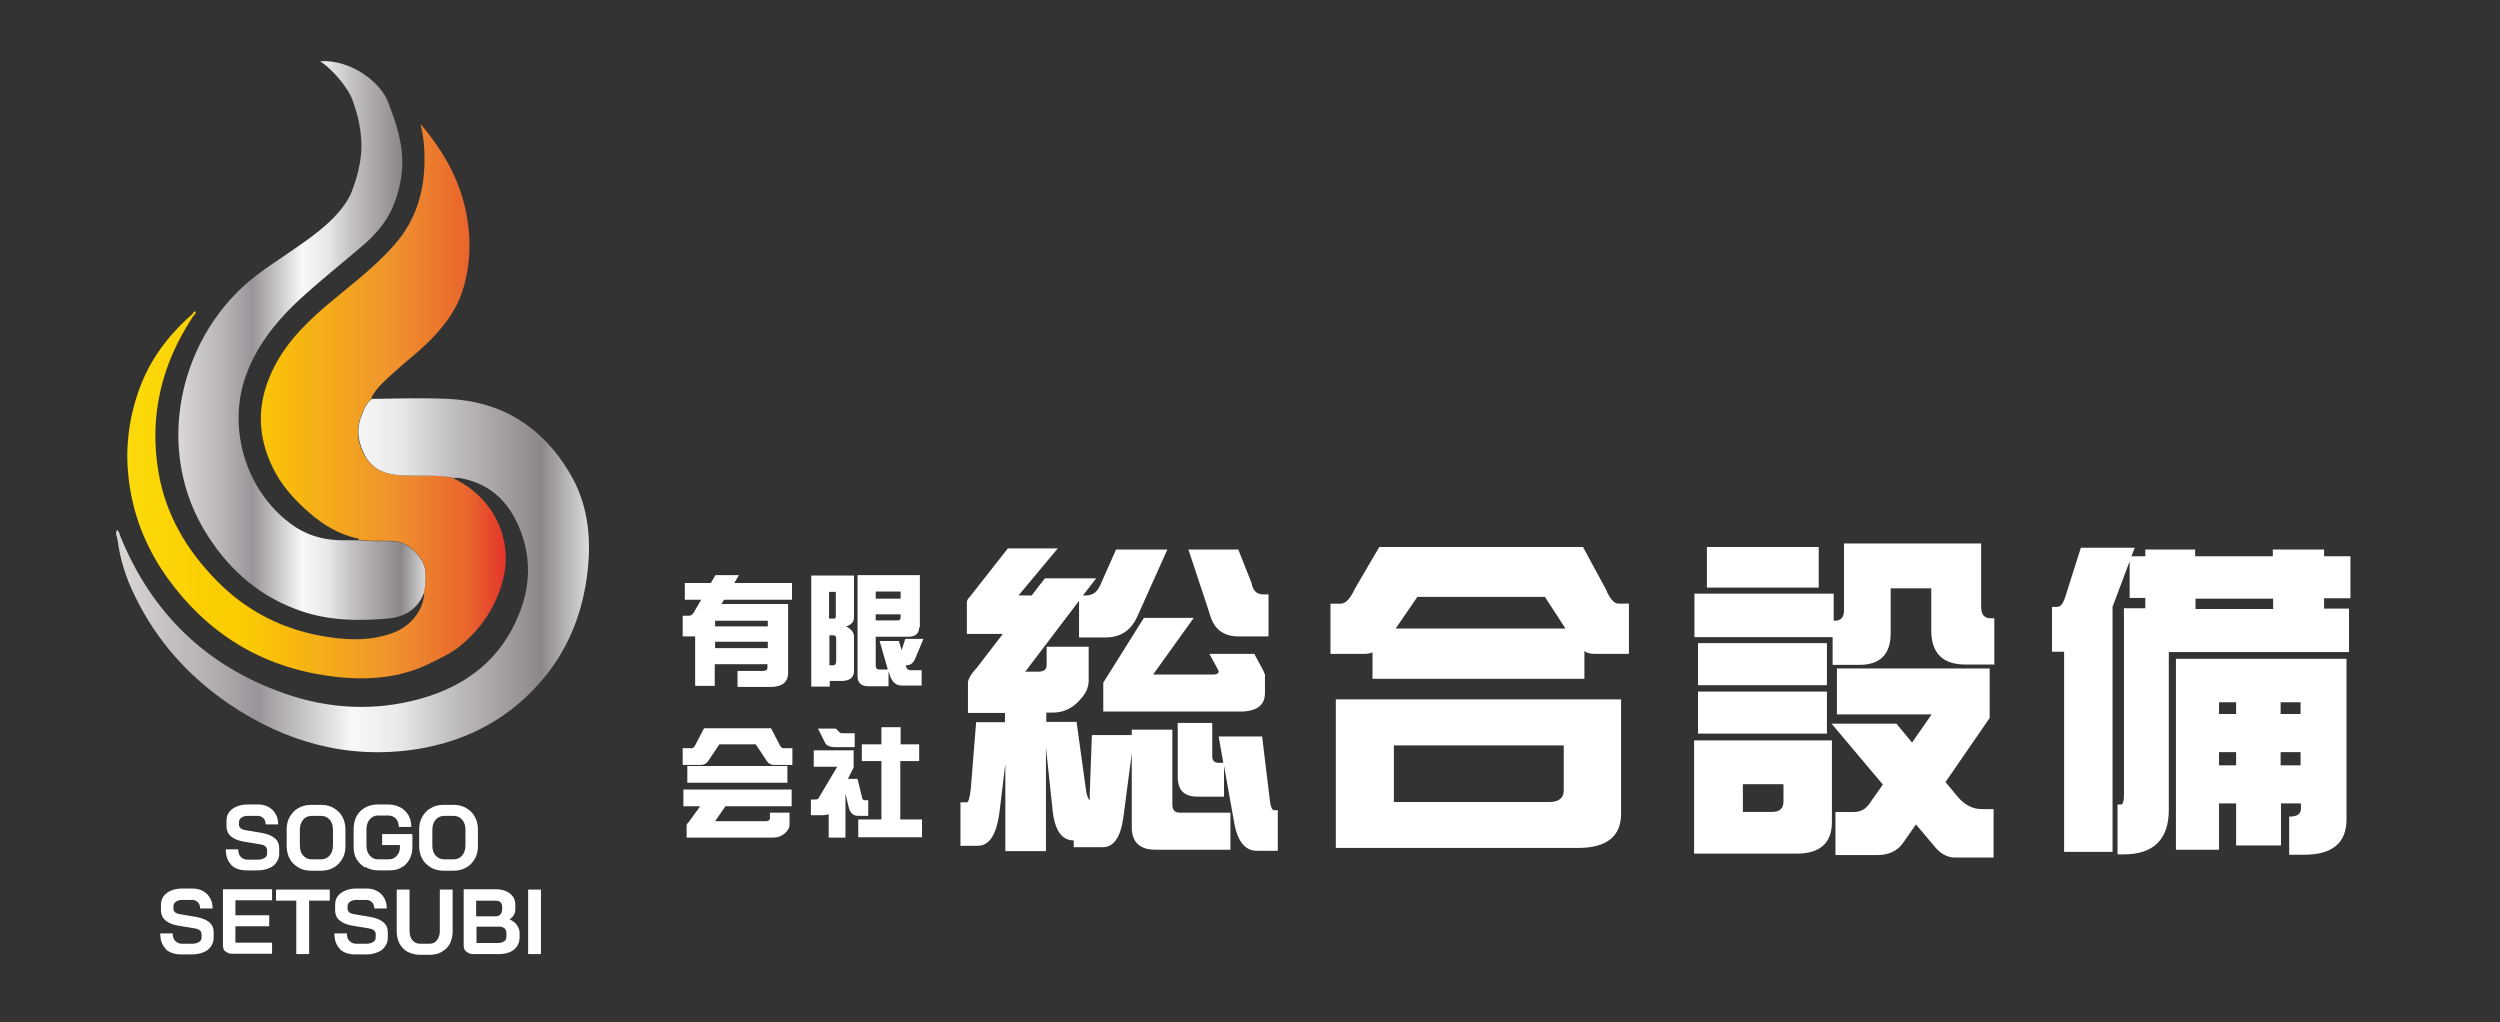
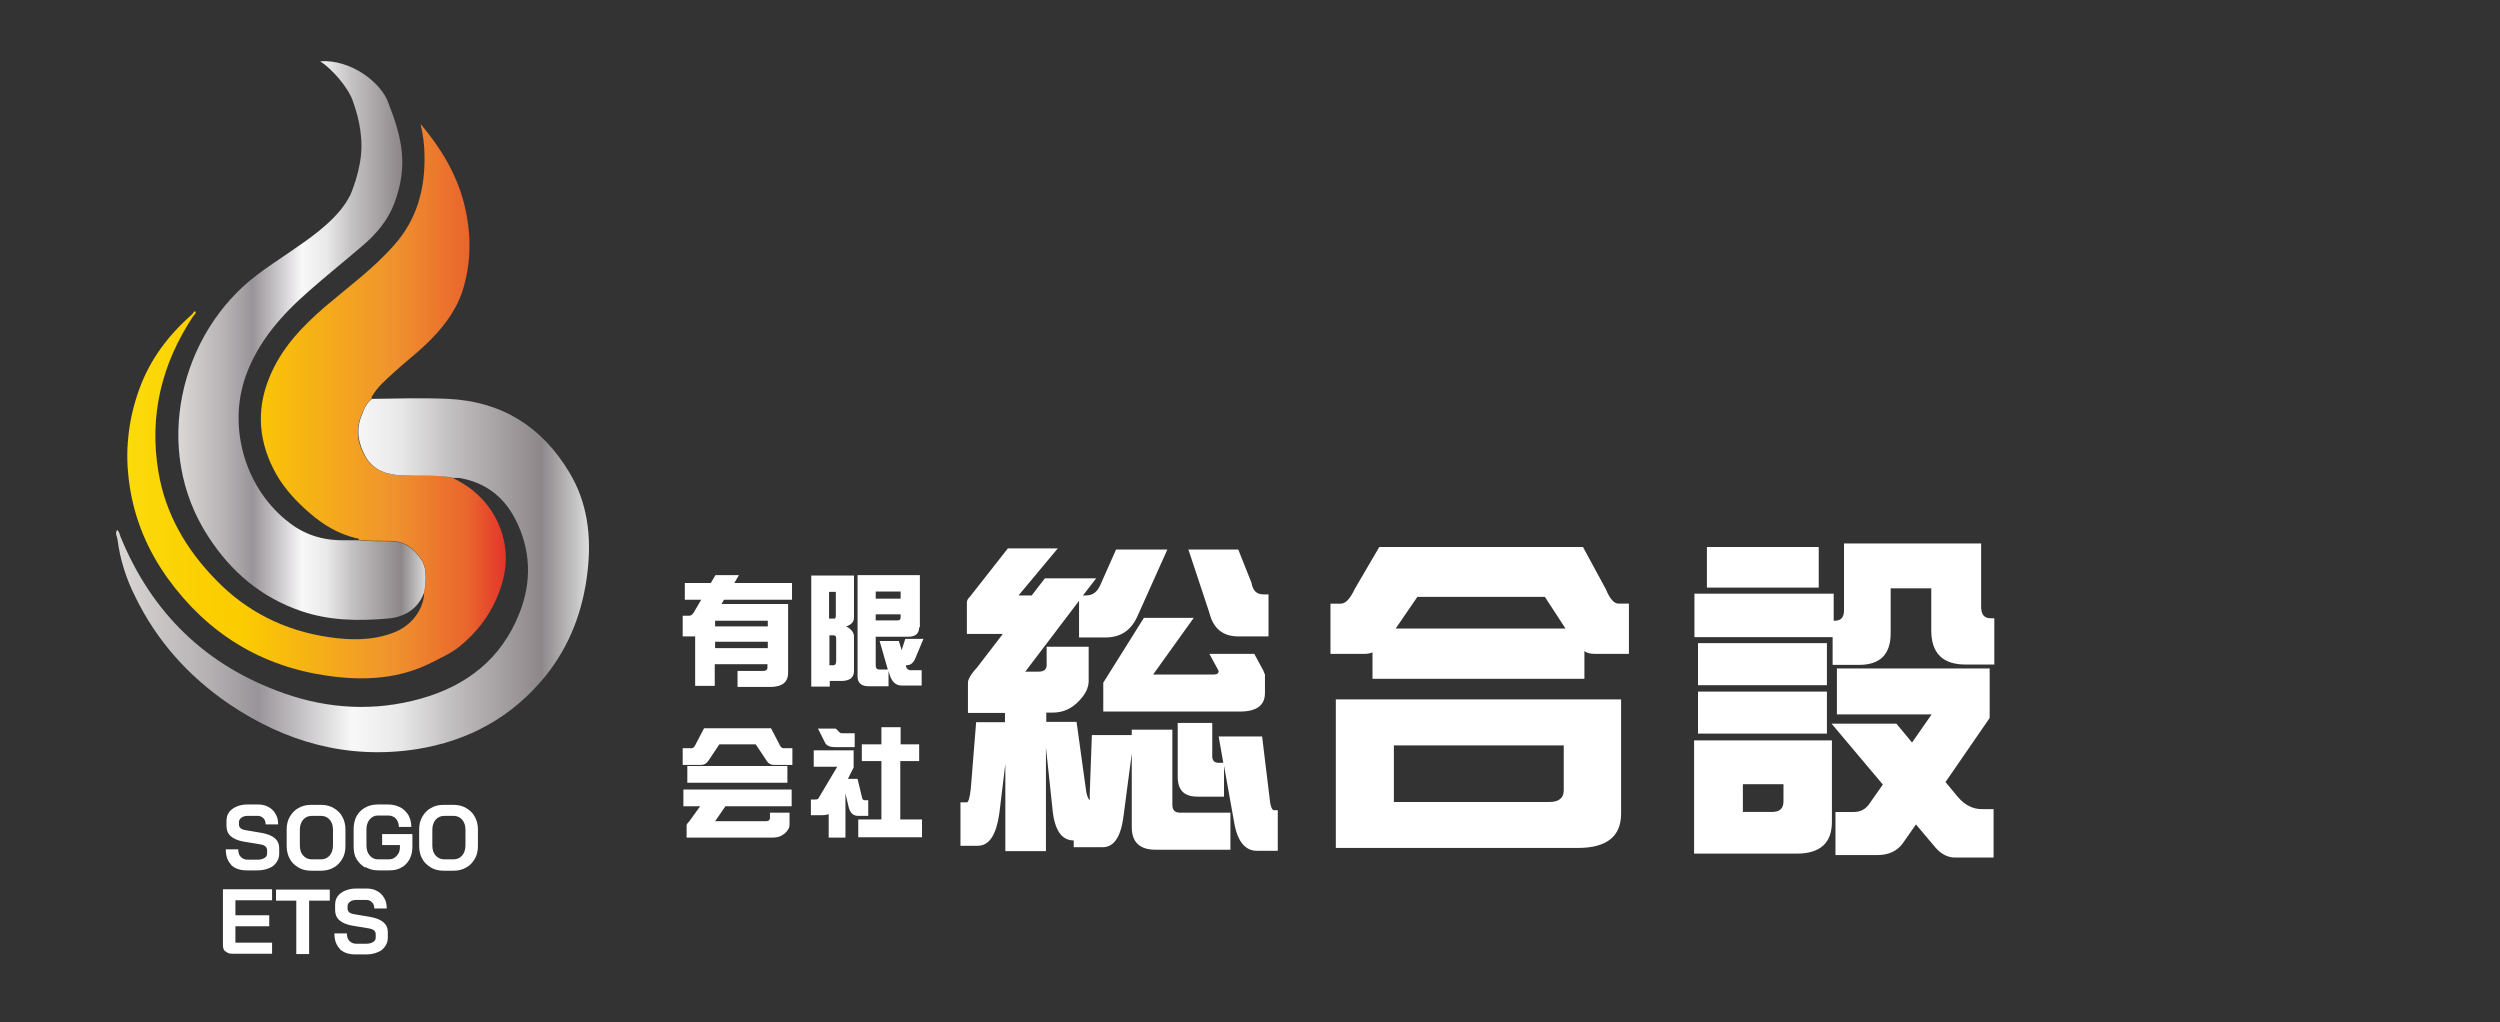
<svg xmlns="http://www.w3.org/2000/svg" xmlns:xlink="http://www.w3.org/1999/xlink" id="_レイヤー_1" data-name="レイヤー 1" version="1.1" viewBox="0 0 702 287">
  <rect x="0" y="0" width="702" height="287" fill="#333333" stroke="none" />
  <defs>
    <style>
      .cls-1 {
        fill: url(#_シルバー-2);
      }

      .cls-1, .cls-2, .cls-3, .cls-4 {
        stroke-width: 0px;
      }

      .cls-2 {
        fill: url(#_オレンジ_イエロー);
      }

      .cls-3 {
        fill: url(#_シルバー);
      }

      .cls-4 {
        fill: #fff;
      }
    </style>
    <linearGradient id="_シルバー" data-name="シルバー" x1="50.1" y1="95.5" x2="119.6" y2="95.5" gradientUnits="userSpaceOnUse">
      <stop offset="0" stop-color="#f0eeeb" />
      <stop offset="0" stop-color="#e9e6e3" />
      <stop offset="0" stop-color="#dad7d5" />
      <stop offset=".2" stop-color="#b4b0b2" />
      <stop offset=".3" stop-color="#999499" />
      <stop offset=".5" stop-color="#f8f8f8" />
      <stop offset=".6" stop-color="#e9e9e9" />
      <stop offset=".7" stop-color="#c5c2c3" />
      <stop offset=".9" stop-color="#8d878a" />
      <stop offset="1" stop-color="#dbdcdc" />
      <stop offset="1" stop-color="#b4b4b5" />
    </linearGradient>
    <linearGradient id="_オレンジ_イエロー" data-name="オレンジ、イエロー" x1="36" y1="112.6" x2="142.1" y2="112.6" gradientUnits="userSpaceOnUse">
      <stop offset="0" stop-color="#fff11d" />
      <stop offset="0" stop-color="#feed1a" />
      <stop offset="0" stop-color="#fcdb0b" />
      <stop offset=".2" stop-color="#fbcf02" />
      <stop offset=".3" stop-color="#fbcc00" />
      <stop offset=".7" stop-color="#f0932e" />
      <stop offset=".9" stop-color="#e9652d" />
      <stop offset="1" stop-color="#e4352b" />
    </linearGradient>
    <linearGradient id="_シルバー-2" data-name="シルバー" x1="32.5" y1="161.4" x2="165.3" y2="161.4" xlink:href="#_シルバー" />
  </defs>
  <g>
    <g>
      <path class="cls-4" d="M297.1,153.9l-11.1,13.3h3.7l3.7-4.8h14.4l-3.7,4.8h.8c1.9,0,3.2-.9,4.1-3l4.4-9.9h14.4l-8.3,18.5c-1.8,4.2-4.8,6.2-9.1,6.2h-7.4v-10.3l-15.1,19.9h3.7c1.5,0,2.3-.6,2.3-1.8v-5.2h11.8v9.6c0,1.9-.9,3.7-2.6,5.5-2.1,2.3-4.6,3.4-7.5,3.4h-1.8v2.6h8.5l2.6,18.8c.2,1.7.6,2.8,1.1,3.2,0-.5,0-1,0-1.8l.6-16.5h11.2v-1.5h11.4v21.1c0,1.5.7,2.2,2.2,2.2h14.1v10.4h-21.1c-4.4,0-6.6-2.2-6.6-6.3v-20.7l-2.4,18.2c-.8,5.4-2.7,8.1-5.8,8.1h-8.1v-1.9c-3.5,0-5.5-3.1-6-9.2l-1.8-16.9v29.1h-11.4v-24.5l-1.7,14c-.9,6-2.8,9-6.1,9h-4.8v-12.2h1.8c.4,0,.8-1.2,1.1-3.8l1.5-18.7h8.1v-2.6h-10.4v-8.5c0-.9.8-2.4,2.5-4.2l7.3-9.5h-10.1v-8.9c0-.5.3-1,.9-1.6l10.6-13.5h14.1ZM335.2,173.5l-11.4,15.9h17c.9,0,1.4-.3,1.4-1l-2.6-4.8h12.6c1.7,3.2,2.6,4.8,2.6,4.8,0,.2.2.5.4,1v5.2c0,3.5-2.4,5.2-7,5.2h-38.4v-8.1l11.4-18.2h14ZM340.4,203.1v9.2c0,1.3.6,1.9,1.8,1.9h1.3l-1.3-7.4h12.2l2.1,17.3c.2,2.3.7,3.4,1.2,3.4h1.1v11.4h-5.9c-3.2,0-5.4-2.6-6.3-7.7l-2.9-16.2v8.7h-7.4c-3.8,0-5.6-1.8-5.6-5.6v-15.1h9.6ZM347.7,154.3l3.7,9.3c.4,2.3,1.5,3.3,3.3,3.3h1.5v11.8h-8.5c-4.3,0-7-2.2-8.1-6.6l-5.9-17.8h14Z" />
      <path class="cls-4" d="M444.5,153.6l6.4,11.8c1.1,2.7,2.3,4.1,3.6,4.1h2.9v14.1h-9.6c-1.1,0-2.2-.2-2.9-.8v7.8h-59.5v-7.4c-.8.3-1.5.4-2.2.4h-9.6v-14.1h2.9c1.3,0,2.6-1.3,3.9-4.1l6.9-11.8h57.2ZM455.2,196.5v32c0,6.4-4.1,9.6-12.1,9.6h-68v-41.7h80.1ZM439.1,221.9v-12.6h-47.7v15.9h43.6c2.6,0,4.1-1,4.1-3.3ZM439.6,176.5l-5.8-8.9h-35.8l-6.1,8.9h47.7Z" />
      <path class="cls-4" d="M514.8,174.3h.4c1.7,0,2.6-.9,2.6-2.9v-18.8h38.5v17.7c0,2.3.9,3.3,2.6,3.3h1.1v13h-8.1c-6.4,0-9.6-3.2-9.6-9.6v-11.8h-11.4v12.6c0,6-3,8.9-8.9,8.9h-7.4v-7.8h-38.8v-12.2h39.1v7.8ZM514.4,207.9v22.9c0,5.9-3.3,8.9-9.9,8.9h-28.8v-31.8h38.8ZM513,192.4h-36.2v-11.8h36.2v11.8ZM513,206h-36.2v-11.8h36.2v11.8ZM510.7,165h-31.4v-11.4h31.4v11.4ZM500.8,224.9v-4.7h-11.4v7.8h8.1c2.2,0,3.3-.9,3.3-3ZM558.7,187.6v14l-12.4,18,3.4,4.1c2,2.4,4.3,3.5,6.8,3.5h3.3v13.6h-10.8c-2.1,0-4-1-5.6-2.9l-5.4-6.4-3.7,5.3c-1.6,2.2-4,3.3-7.1,3.3h-11.8v-12.1h5.2c1.7,0,3.1-.7,4.1-2l4-5.7-14.4-17.1h18.2l4.4,5.3,5.5-7.9h-26.6v-12.9h42.8Z" />
-       <path class="cls-4" d="M599.4,153.9l-.9,2.3h3.9v-1.9h14v1.9h21.8v-1.9h14.4v1.9h7.4v11.8h-7.4v2.9h7v12.2h-50.6v44.3c0,8.3-4.3,12.5-12.6,12.5h-1.8v-14h1c.5,0,.8-.9.8-2.6v-52.5h6v-2.9h-4.4v-10.3l-4.8,12.8v68.8h-13.6v-56.2h-3.4v-12.6h1.5c.9,0,1.6-.9,2.2-2.7l4.4-13.9h15.1ZM658.9,185v45.1c0,6.6-4,9.9-11.8,9.9h-4.3v-10.7c2.2,0,3.3-.7,3.3-2.2v-1.5h-5.6v11.8h-12.6v-11.8h-4.8v13h-12.1v-53.6h47.9ZM638.3,171v-2.9h-21.8v2.9h21.8ZM627.9,200.5v-3.3h-4.8v3.3h4.8ZM627.9,214.9v-3.7h-4.8v3.7h4.8ZM640.4,200.5h5.6v-3.3h-5.6v3.3ZM640.4,214.9h5.6v-3.7h-5.6v3.7Z" />
    </g>
    <g>
      <path class="cls-4" d="M222.4,168.4h-19.1l-.7,1.2h18.7v19.3c0,2.7-1.7,4-5.1,4h-9.1v-4.5h7.1c.9,0,1.3-.3,1.3-1v-.9h-14.8v6.1h-5.5v-13.9h-3.5v-5.8h1.8c.5,0,.9-.3,1.3-.9l2.1-3.6h-4.6v-4.7h7.3l1.3-2.2h6.6l-1.3,2.2h16.2v4.7ZM215.6,175.9v-1.6h-14.8v1.6h14.8ZM215.6,182v-1.8h-14.8v1.8h14.8Z" />
      <path class="cls-4" d="M232.9,192.8h-5.1v-31.2h12v11.8c0,1.2-.7,2-2.2,2.5,1.4.7,2.2,1.7,2.2,2.8v9.7c0,1.8-1.1,2.7-3.2,2.8h-3.6v1.5ZM232.9,173.7h1.4c.3,0,.4-.3.4-.9v-6.6h-1.9v7.5ZM232.9,186.8h1.2c.4,0,.7-.4.7-1.2v-6.3c0-.6-.2-.9-.7-.9h-1.2v8.5ZM258.1,176.1c0,1.8-1,2.7-3.1,2.7h-9.1v8.1c0,.7.3,1.1,1.1,1.1h2.3l-2.3-8h5.4l.8,2.6c0-.1.1-.3.1-.4l.9-2.8h5.1l-2.3,5.5c-.5,1.2-1.3,1.9-2.4,1.9h-.2v.4c.3.7.7,1,1.3,1h3.1v4.3h-5.6c-1.6,0-2.8-1-3.4-3.1l-.3-1v4.3h-5.6c-2.1,0-3.1-1-3.1-2.8v-28.4h17.5v14.7ZM252.9,168.1v-2h-7v2h7ZM245.9,174.2h6.2c.6,0,.8-.3.8-.9v-.8h-7v1.7Z" />
      <path class="cls-4" d="M216.5,204.5l2.2,4.2c.4,1,.8,1.4,1.3,1.4h2.5v4.7h-5.1c-.9,0-1.7-.4-2.2-1.3l-3-4.5h-10.2l-3,4.5c-.6.9-1.3,1.3-2.2,1.3h-5.1v-4.7h2.6c.4,0,.8-.5,1.2-1.4l2.2-4.2h18.8ZM222.3,226.4h-18.6l-2.9,4.2h14.2c.8,0,1.2-.3,1.2-.9v-1.5h5.5v3.5c0,.7-.4,1.4-1.2,2.2-1,.9-2.1,1.3-3.5,1.3h-24.2v-3.4c0-.3.2-.6.7-1.1l3.1-4.3h-4.7v-4.7h30.4v4.7ZM221.1,219.8h-28.1v-4.7h28.1v4.7Z" />
      <path class="cls-4" d="M239.7,210.5v5l-1.6,3.2h2.7l1.2,5c.1.7.4,1,.7,1h1.1v4.4h-2.8c-1.4,0-2.3-.8-2.7-2.5l-.9-3.8v12.4h-4.7v-6.6c-.5.2-1.1.3-1.9.3h-3.1v-4.4h1.1c.6,0,.9-.1,1-.3l5.3-8.9h-6.6v-4.6h11.3ZM234.7,204.6l1.1,1.1c.1.1.3.2.7.2h3.5v3.9h-5.5c-1.4,0-2.4-.4-2.8-1.2l-2-4h5.1ZM258,213.7h-5.2v16.4h6.1v5h-17.9v-5h6.5v-16.4h-5.5v-4.7h5.5v-4.8h5.4v4.8h5.2v4.7Z" />
    </g>
  </g>
  <g>
    <g>
      <path class="cls-3" d="M101.5,41.1c0-6.6-2.1-11.6-2.4-12.7-1.3-3.8-5.8-9-9.2-11.2,8.5-.6,17.2,5.9,19.2,11.8,3.9,10,5.5,17.6,1.7,27.9-1.8,4.9-5.1,8.8-9,12.1-4.9,4.2-10,8.3-14.9,12.6-7.7,6.7-14.4,14.2-17.9,24-5.2,14.6,0,32,12.4,41.3,4.7,3.6,10.1,5,16,4.8,1.1,0,2.3,0,3.4,0,3.1.4,6.1.2,9.2.3,3.7.1,6.2,2.1,8.2,5,1.8,2.6,1.3,5.5,1.2,8.4-1.5,5.3-5.5,7.9-10.6,8.3-8.2.7-16.3.6-24.2-2.1-11.2-3.8-19.7-11-26.1-20.9-16-24.5-8-57.2,13.8-73.6,5.6-4.2,11.7-7.8,17.2-12.2,2.8-2.3,5.5-4.8,7.5-7.8.5-.8,1-1.6,1.4-2.4,0,0,3.1-7,3.1-13.6Z" />
      <path class="cls-2" d="M119.4,165.3c.1-2.9.6-5.8-1.2-8.4-2-2.9-4.5-4.9-8.2-5-3.1-.1-6.1.1-9.2-.3,0-.5-.6-.4-.9-.5-4.9-1.2-9.1-3.7-12.9-7-3.7-3.2-7-6.7-9.4-10.9-4.9-8.7-5.8-17.8-2-27.1,3.3-8.2,9.1-14.3,15.7-20,6.6-5.6,13.7-10.8,19.4-17.3,6.4-7.2,8.7-15.8,8.5-25.2,0-2.8-.4-5.7-1.1-8.8,5.8,6.9,10.2,14.2,12.3,22.7,2,8.2,2,16.4-.6,24.4-2,5.9-5.8,10.6-10.2,14.8-2.8,2.7-6,5.1-8.9,7.8-2.3,2.1-4.7,4.1-6.3,6.9,0,.2-.2.4,0,.6-1.7,1.2-2.3,3.1-3,4.8-1.6,3.9-1,7.8,1.1,11.3,2.3,4.1,6.2,5.2,10.5,5.4,4.6.2,9.3-.3,13.9.6,6,2.8,10.6,7.2,13.2,13.3,2.9,6.9,2.4,13.6-.6,20.5-2.3,5.4-5.8,9.8-10.3,13.5-2.3,1.9-5,3.1-7.7,4.5-9.3,4.8-19.2,5.3-29.2,3.9-18.9-2.6-34-11.9-45.2-27.4-5.6-7.8-9.3-16.5-10.7-26-1.4-9.2-.5-18.3,2.7-27.1,3-8.3,8.1-15.1,14.7-20.9.2-.2.4-.4.5-.6.1-.3.3-.4.6-.3.2.6-.3.8-.6,1.2-8.9,13.4-12.5,28-9.8,43.9,2,11.8,7.8,21.7,16.1,30.2,8.7,9,19.4,14.3,31.7,16.1,6,.9,12,1,17.8-1.1,5.7-2,9.4-7.2,9-12.6Z" />
      <path class="cls-1" d="M127,134.1c-4.6-.8-9.2-.4-13.9-.6-4.4-.2-8.2-1.3-10.5-5.4-2-3.6-2.7-7.4-1.1-11.3.7-1.8,1.3-3.6,3-4.8,7.1-.1,14.2-.3,21.3,0,15.1.7,26.4,7.8,34.1,20.7,5.1,8.5,6.2,17.9,5.1,27.6-1.2,10.9-4.9,20.9-11.8,29.5-9.4,11.6-21.7,18.3-36.4,20.6-19.2,2.9-36.7-2-52.6-12.8-11.4-7.8-20.3-17.8-26.3-30.2-2.5-5-4.2-10.3-4.9-15.9-.1-.9-.8-1.7-.1-2.7.6.5.7,1.2.9,1.8,8.8,21.6,24.1,36.4,46,44.1,12.5,4.4,25.4,5.1,38.3,1.5,12.9-3.6,22.7-11.2,27.7-23.9,3.6-8.9,3.3-18.1-1.2-26.7-3.3-6.3-8.5-10.2-15.7-11.4-.6,0-1.2,0-1.8,0Z" />
    </g>
    <path class="cls-4" d="M65,242.9c-1.1-1.1-1.6-2.5-1.6-4.4h3.5c0,.9.2,1.6.7,2.1.5.5,1.1.8,1.9.8h2.9c.8,0,1.4-.2,1.9-.5.5-.3.7-.7.7-1.3v-.9c0-.8-.6-1.4-1.9-1.6l-4.8-.8c-1.6-.3-2.7-.8-3.5-1.5-.8-.7-1.2-1.7-1.2-2.8v-1.5c0-.9.2-1.7.7-2.4s1.2-1.2,2.1-1.6c.9-.4,2-.6,3.1-.6h2.9c1.1,0,2.1.2,3,.7.9.5,1.5,1.1,2,2,.5.8.7,1.8.7,2.9h-3.5c0-.7-.2-1.3-.6-1.7s-.9-.7-1.6-.7h-2.9c-.7,0-1.3.2-1.7.5s-.7.7-.7,1.2v.7c0,.9.6,1.4,1.8,1.6l4.7.8c1.6.3,2.8.8,3.6,1.5s1.2,1.6,1.2,2.7v1.7c0,.9-.3,1.7-.8,2.4-.5.7-1.2,1.3-2.1,1.6-.9.4-2,.6-3.2.6h-3c-1.9,0-3.4-.5-4.5-1.6Z" />
    <path class="cls-4" d="M83.8,243.6c-1-.6-1.9-1.4-2.4-2.4-.6-1-.9-2.3-.9-3.6v-4.7c0-1.4.3-2.6.9-3.6.6-1,1.4-1.9,2.4-2.4,1-.6,2.2-.9,3.6-.9h2.7c1.4,0,2.6.3,3.6.9,1,.6,1.9,1.4,2.4,2.4.6,1,.9,2.3.9,3.6v4.7c0,1.4-.3,2.6-.9,3.6s-1.4,1.9-2.4,2.4c-1,.6-2.2.9-3.6.9h-2.7c-1.4,0-2.6-.3-3.6-.9ZM90.2,241.3c1,0,1.8-.4,2.4-1.1.6-.7.9-1.7.9-2.8v-4.4c0-1.2-.3-2.1-.9-2.8-.6-.7-1.4-1.1-2.4-1.1h-2.7c-1,0-1.8.4-2.4,1.1-.6.7-.9,1.7-.9,2.8v4.4c0,1.2.3,2.1.9,2.8.6.7,1.4,1.1,2.4,1.1h2.7Z" />
    <path class="cls-4" d="M102.5,243.6c-1-.6-1.8-1.4-2.4-2.4-.6-1-.8-2.2-.8-3.6v-4.8c0-1.4.3-2.6.8-3.6.6-1,1.4-1.9,2.4-2.4,1-.6,2.2-.9,3.6-.9h2.9c1.3,0,2.4.3,3.4.8,1,.5,1.7,1.3,2.3,2.2.5,1,.8,2,.8,3.3h-3.5c0-.9-.3-1.7-.8-2.3-.6-.6-1.3-.9-2.2-.9h-2.9c-1,0-1.7.4-2.3,1.1-.6.7-.9,1.7-.9,2.8v4.5c0,1.2.3,2.1.9,2.8.6.7,1.3,1.1,2.3,1.1h3.1c.9,0,1.6-.3,2.2-1,.6-.6.9-1.4.9-2.4v-.6h-5v-3.1h8.5v3.7c0,1.3-.3,2.4-.8,3.4-.6,1-1.3,1.8-2.3,2.3-1,.6-2.1.8-3.4.8h-3.1c-1.3,0-2.5-.3-3.5-.9Z" />
    <path class="cls-4" d="M121,243.6c-1-.6-1.9-1.4-2.4-2.4-.6-1-.9-2.3-.9-3.6v-4.7c0-1.4.3-2.6.9-3.6.6-1,1.4-1.9,2.4-2.4,1-.6,2.2-.9,3.6-.9h2.7c1.4,0,2.6.3,3.6.9,1,.6,1.9,1.4,2.4,2.4.6,1,.9,2.3.9,3.6v4.7c0,1.4-.3,2.6-.9,3.6s-1.4,1.9-2.4,2.4c-1,.6-2.2.9-3.6.9h-2.7c-1.4,0-2.6-.3-3.6-.9ZM127.4,241.3c1,0,1.8-.4,2.4-1.1.6-.7.9-1.7.9-2.8v-4.4c0-1.2-.3-2.1-.9-2.8-.6-.7-1.4-1.1-2.4-1.1h-2.7c-1,0-1.8.4-2.4,1.1-.6.7-.9,1.7-.9,2.8v4.4c0,1.2.3,2.1.9,2.8.6.7,1.4,1.1,2.4,1.1h2.7Z" />
-     <path class="cls-4" d="M46.6,266.5c-1.1-1.1-1.6-2.5-1.6-4.4h3.5c0,.9.2,1.6.7,2.1.5.5,1.1.8,1.9.8h2.9c.8,0,1.4-.2,1.9-.5s.7-.7.7-1.3v-.9c0-.8-.6-1.4-1.9-1.6l-4.8-.8c-1.6-.3-2.7-.8-3.5-1.5-.8-.7-1.2-1.7-1.2-2.8v-1.5c0-.9.2-1.7.7-2.4s1.2-1.2,2.1-1.6c.9-.4,2-.6,3.1-.6h2.9c1.1,0,2.1.2,3,.7.9.5,1.5,1.1,2,2,.5.8.7,1.8.7,2.9h-3.5c0-.7-.2-1.3-.6-1.7-.4-.4-.9-.7-1.6-.7h-2.9c-.7,0-1.3.2-1.7.5s-.7.7-.7,1.2v.7c0,.9.6,1.4,1.8,1.6l4.7.8c1.6.3,2.8.8,3.6,1.5.8.7,1.2,1.6,1.2,2.7v1.7c0,.9-.3,1.7-.8,2.4-.5.7-1.2,1.3-2.1,1.6-.9.4-2,.6-3.2.6h-3c-1.9,0-3.4-.5-4.5-1.6Z" />
    <path class="cls-4" d="M63.3,267.2c-.5-.4-.7-1-.7-1.8v-15.7h13.8v3.1h-10.3v4.2h9.5v3.1h-9.5v4.6h10.3v3.1h-11.3c-.7,0-1.3-.2-1.8-.7Z" />
    <path class="cls-4" d="M83.3,252.9h-5.8v-3.1h15.1v3.1h-5.8v15h-3.6v-15Z" />
    <path class="cls-4" d="M95.5,266.5c-1.1-1.1-1.6-2.5-1.6-4.4h3.5c0,.9.2,1.6.7,2.1.5.5,1.1.8,1.9.8h2.9c.8,0,1.4-.2,1.9-.5.5-.3.7-.7.7-1.3v-.9c0-.8-.6-1.4-1.9-1.6l-4.8-.8c-1.6-.3-2.7-.8-3.5-1.5s-1.2-1.7-1.2-2.8v-1.5c0-.9.2-1.7.7-2.4.5-.7,1.2-1.2,2.1-1.6.9-.4,2-.6,3.1-.6h2.9c1.1,0,2.1.2,3,.7.9.5,1.5,1.1,2,2,.5.8.7,1.8.7,2.9h-3.5c0-.7-.2-1.3-.6-1.7s-.9-.7-1.6-.7h-2.9c-.7,0-1.3.2-1.7.5s-.7.7-.7,1.2v.7c0,.9.6,1.4,1.8,1.6l4.7.8c1.6.3,2.8.8,3.6,1.5s1.2,1.6,1.2,2.7v1.7c0,.9-.3,1.7-.8,2.4-.5.7-1.2,1.3-2.1,1.6-.9.4-2,.6-3.2.6h-3c-1.9,0-3.4-.5-4.5-1.6Z" />
-     <path class="cls-4" d="M114.5,267.3c-1-.5-1.7-1.3-2.3-2.3-.5-1-.8-2.1-.8-3.4v-11.8h3.6v11.7c0,1,.3,1.9.8,2.5.5.6,1.2,1,2.1,1h2.7c.9,0,1.6-.3,2.1-1s.8-1.5.8-2.5v-11.7h3.6v11.8c0,1.3-.3,2.4-.8,3.4-.5,1-1.3,1.7-2.3,2.3s-2.1.8-3.4.8h-2.7c-1.3,0-2.4-.3-3.4-.8Z" />
-     <path class="cls-4" d="M130.9,267.2c-.5-.4-.7-1-.7-1.8v-15.7h9c1.6,0,3,.4,4,1.2,1,.8,1.5,1.8,1.5,3.1v1.3c0,.6-.1,1.1-.4,1.6-.3.5-.7.9-1.2,1.3h0c.8.3,1.5.8,2,1.5.5.7.8,1.4.8,2.2v1.3c0,1.4-.5,2.5-1.5,3.4-1,.8-2.4,1.3-4.2,1.3h-7.4c-.7,0-1.3-.2-1.8-.7ZM139.2,257.3c.6,0,1-.2,1.3-.5.3-.4.5-.8.5-1.4v-.9c0-.5-.2-.9-.5-1.2-.4-.3-.8-.4-1.5-.4h-5.3v4.4h5.4ZM139.8,264.8c.8,0,1.3-.2,1.8-.5.4-.3.6-.7.6-1.3v-1.1c0-.5-.2-.9-.5-1.2-.4-.3-.8-.5-1.5-.5h-6.4v4.6h6.1Z" />
-     <path class="cls-4" d="M148.3,249.8h3.6v18.1h-3.6v-18.1Z" />
  </g>
</svg>